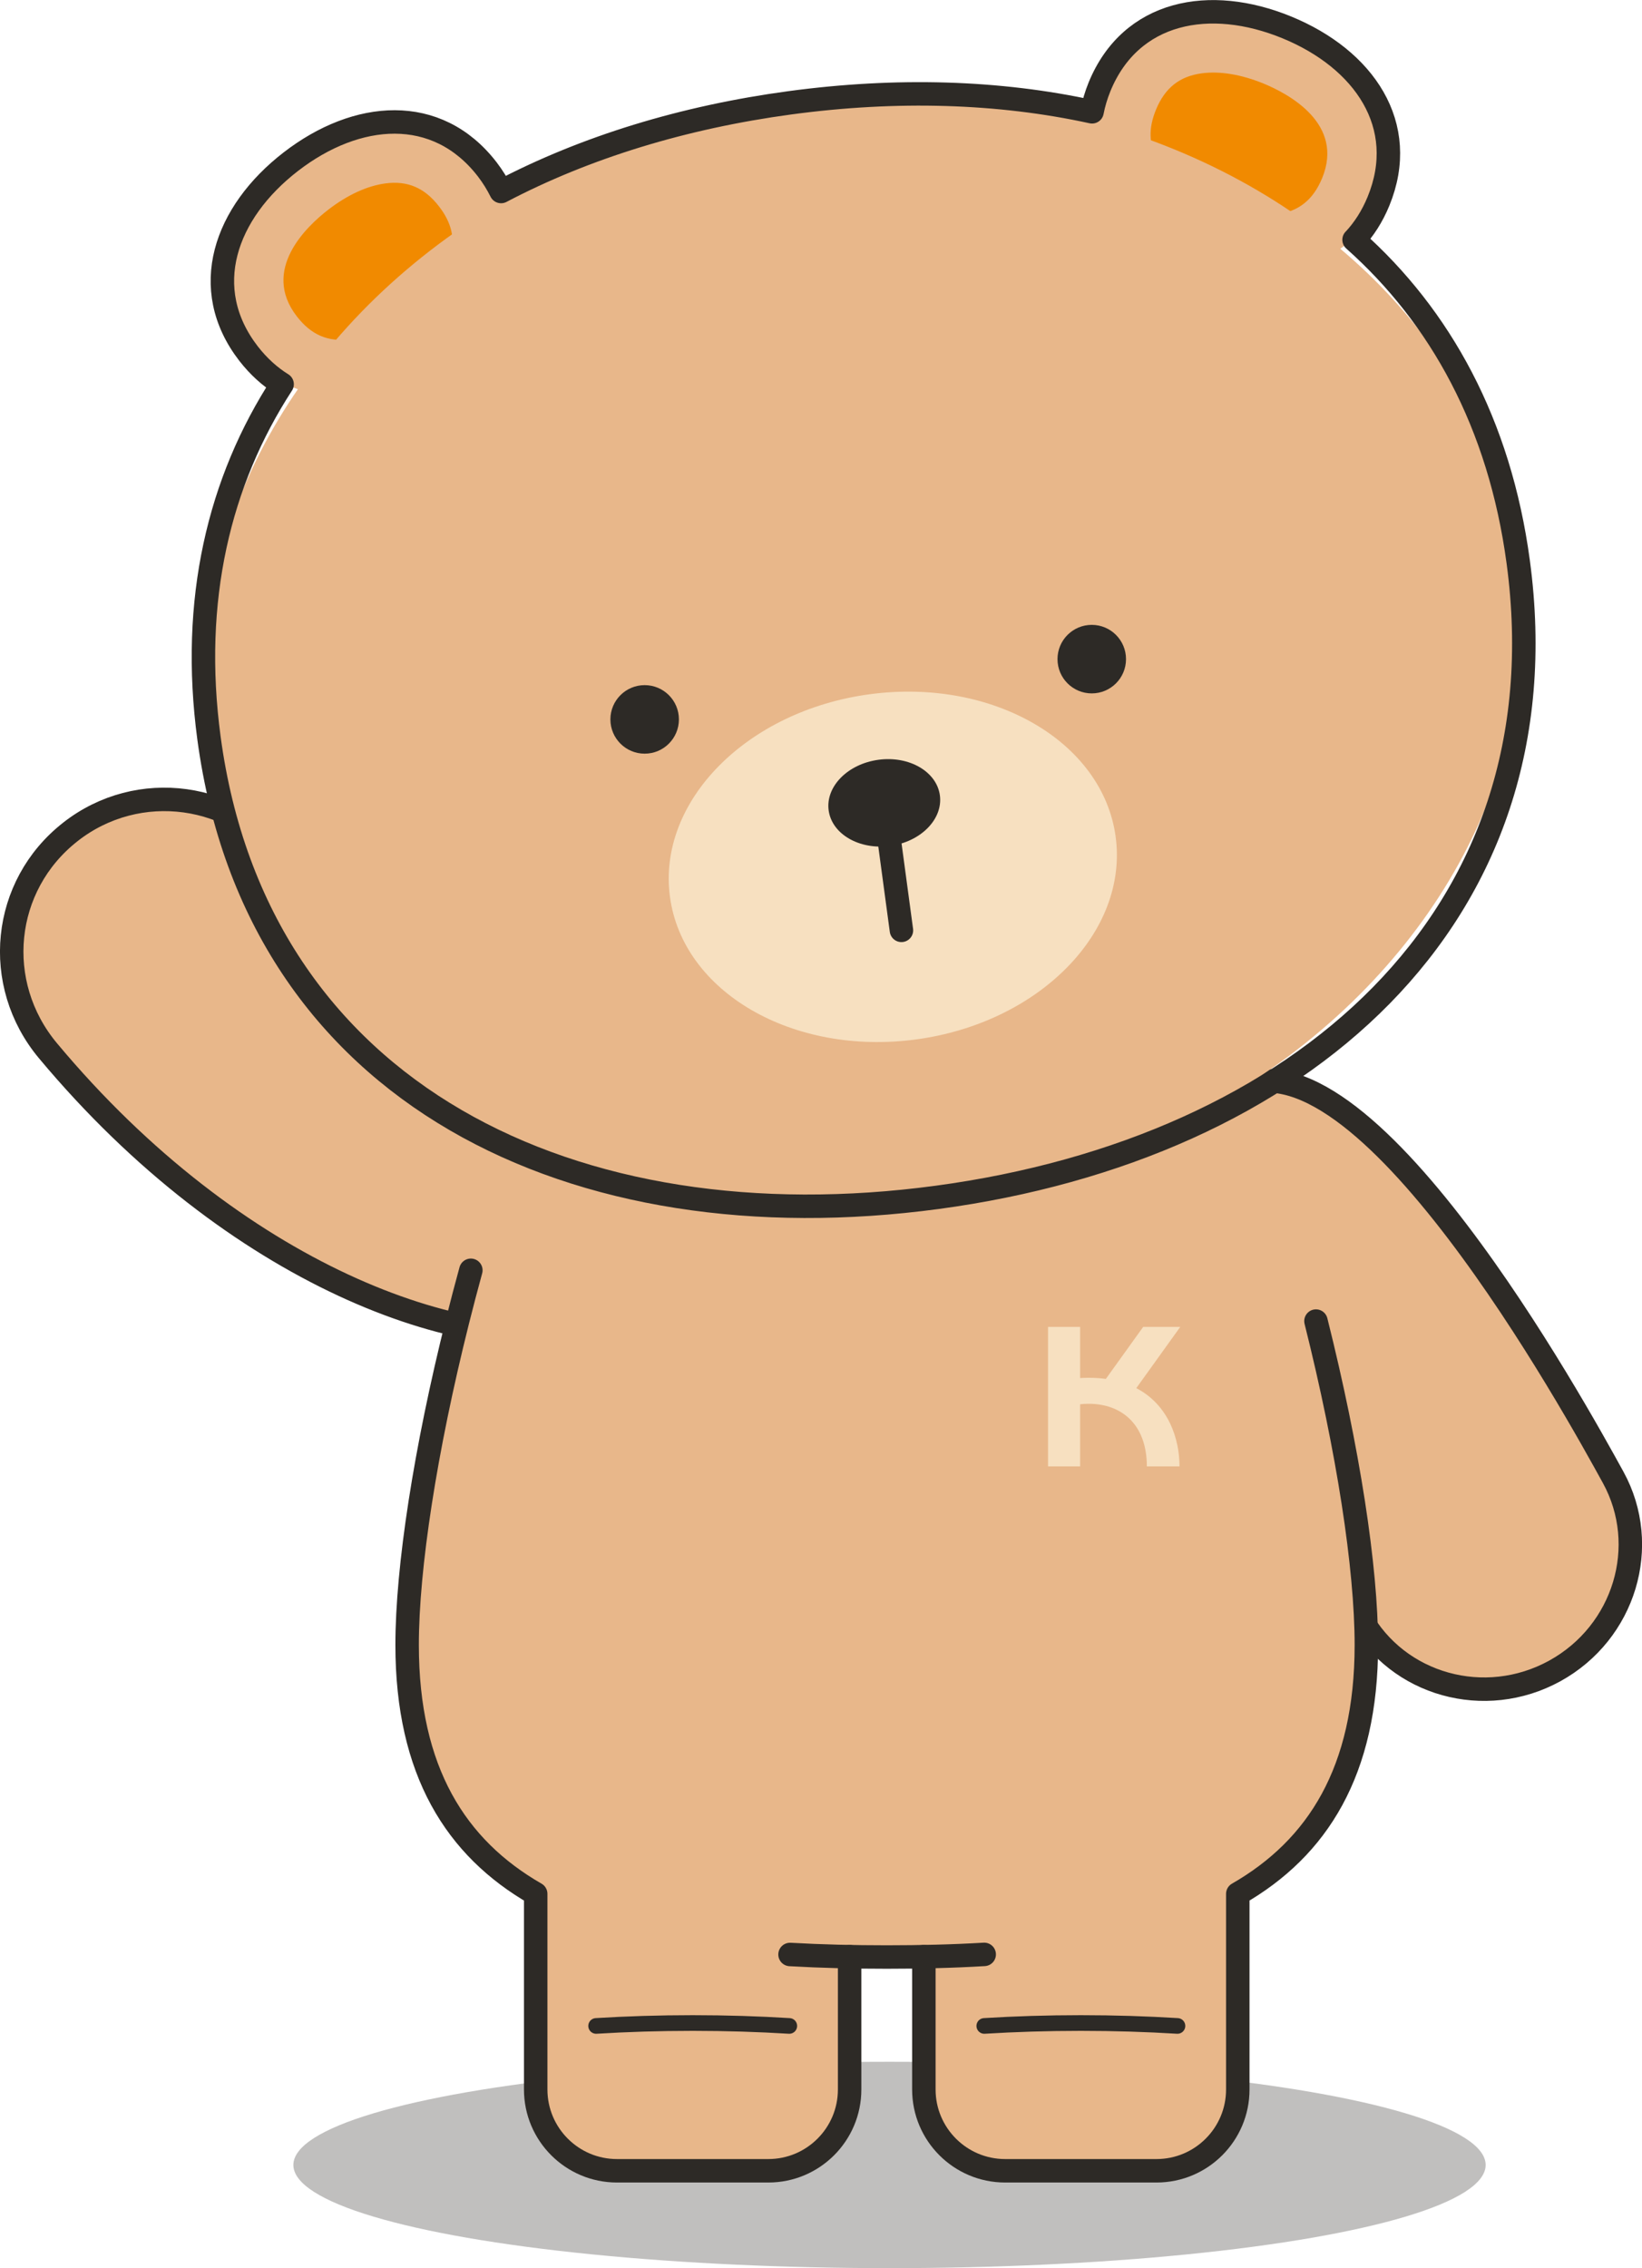
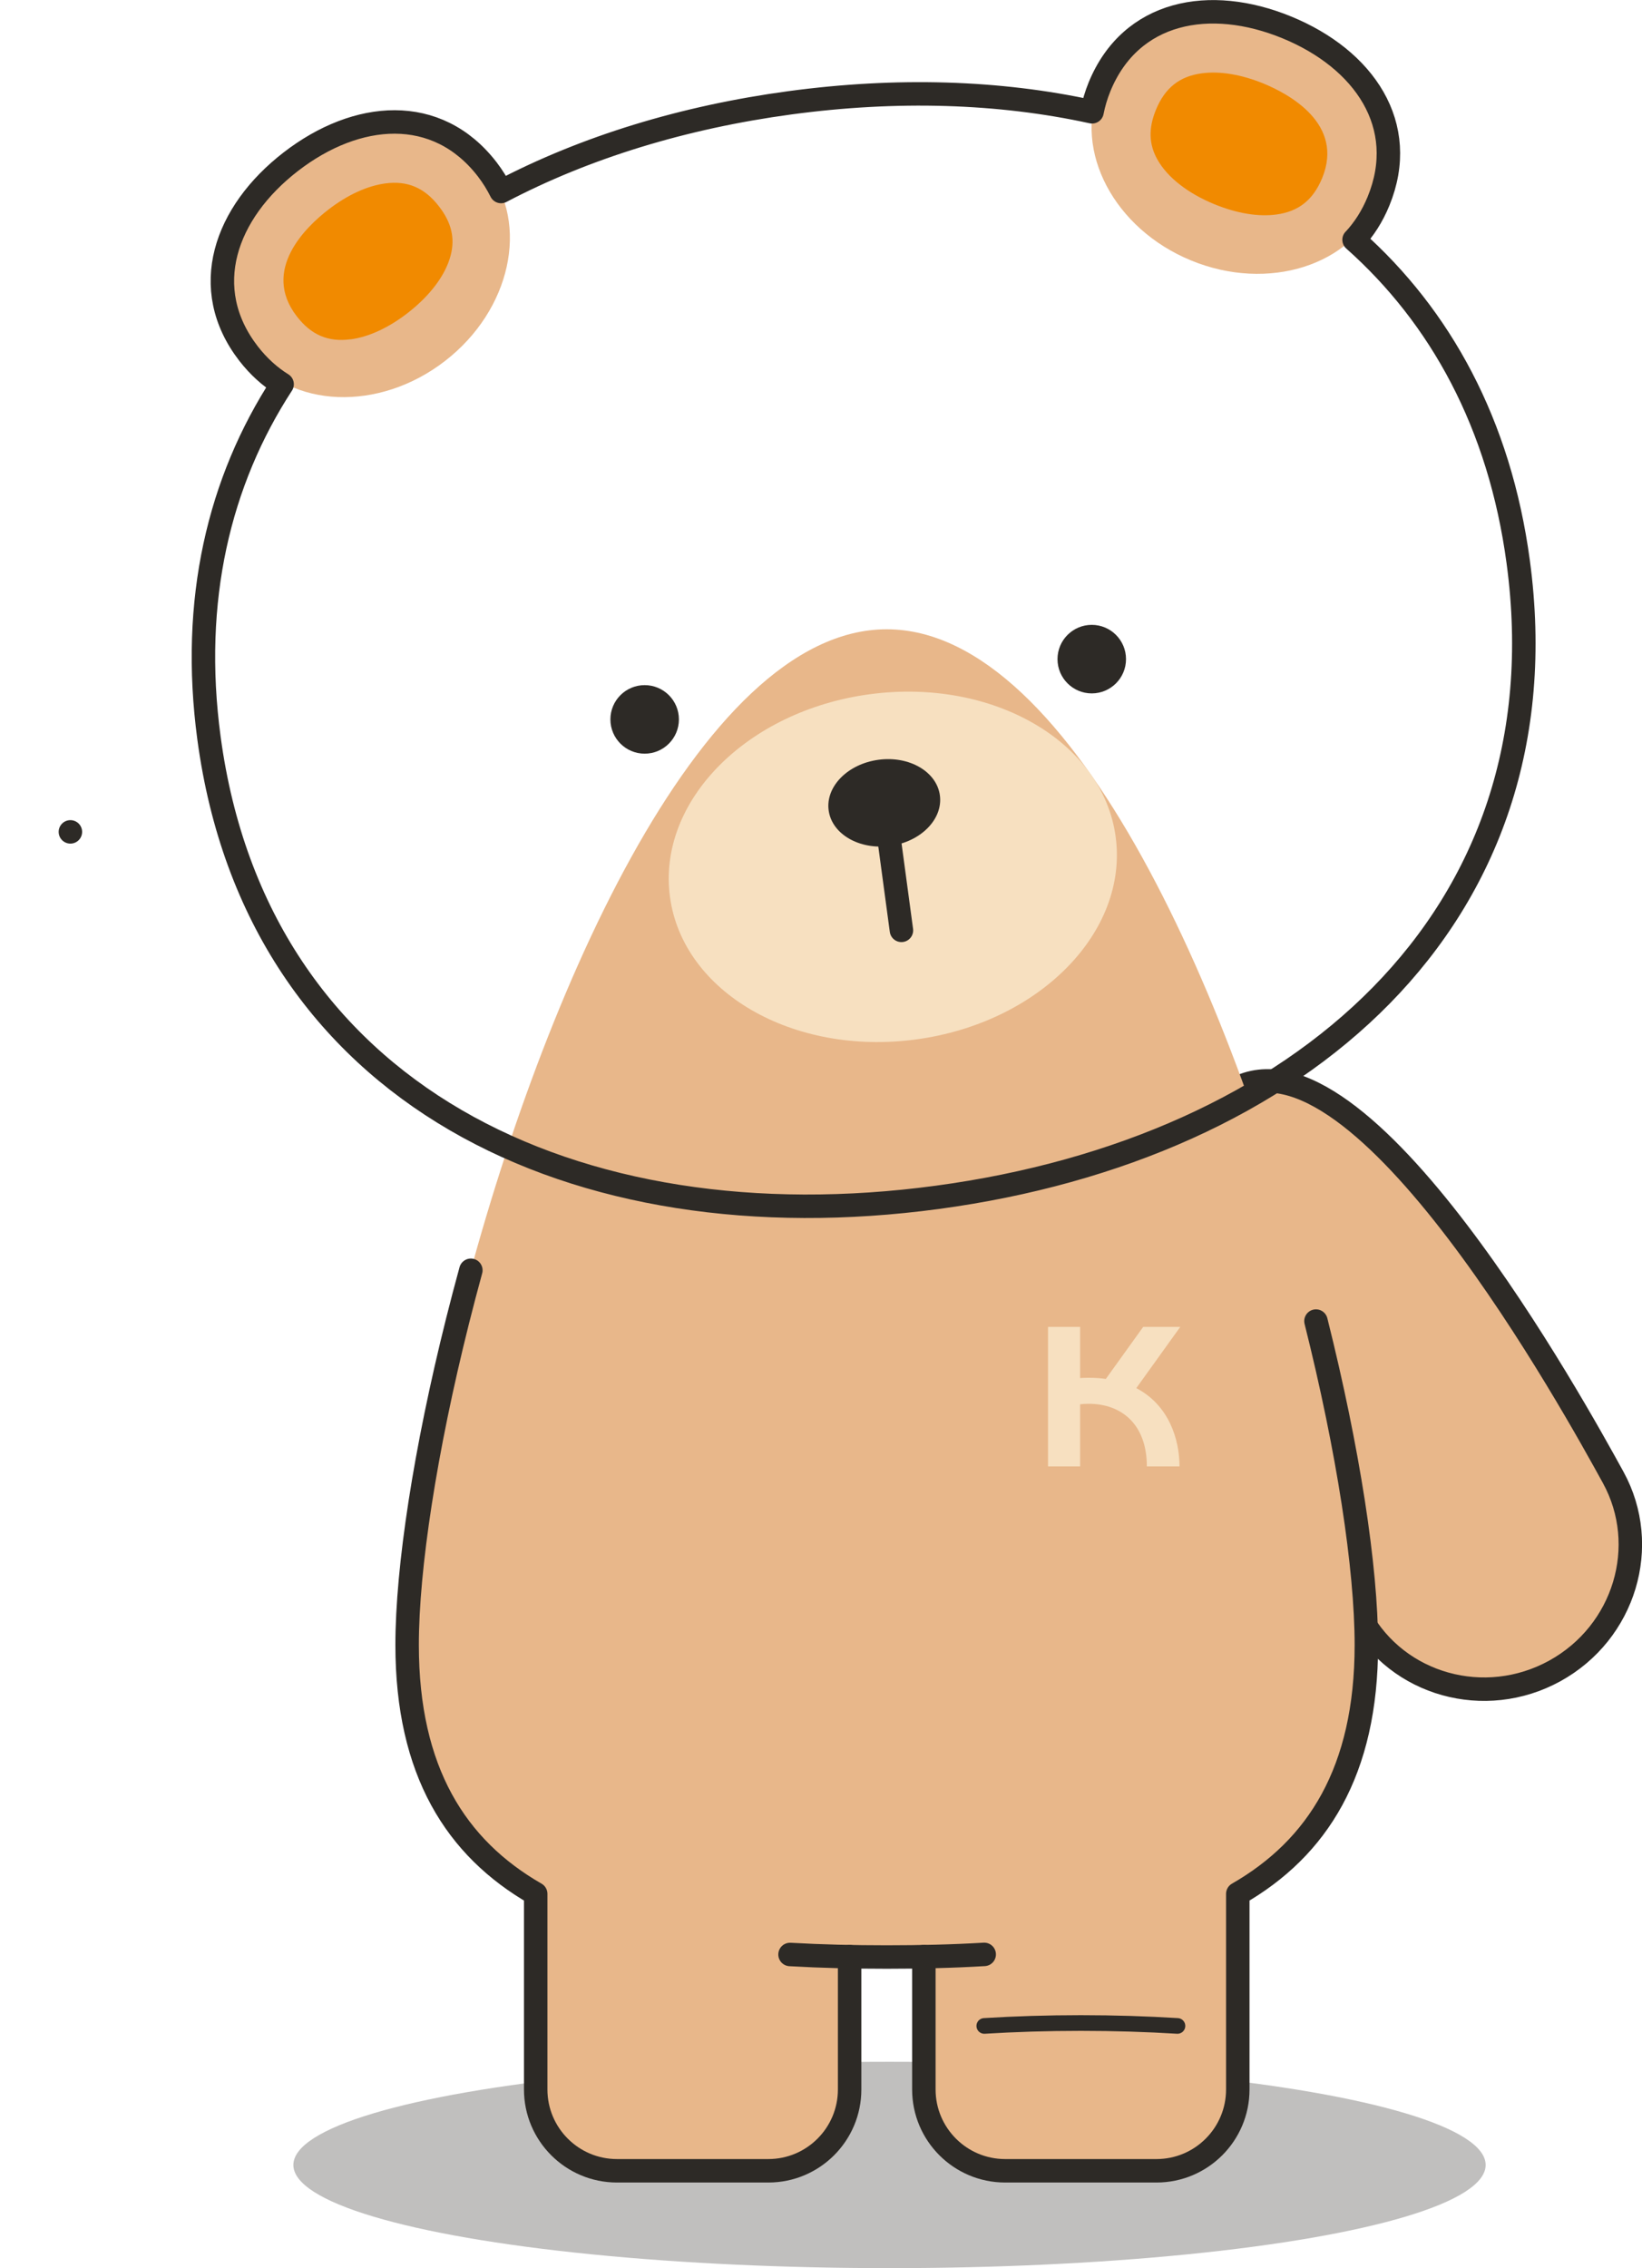
<svg xmlns="http://www.w3.org/2000/svg" id="b" data-name="圖層 2" width="174.96" height="241.6" viewBox="0 0 174.96 241.6">
  <defs>
    <style>
      .e, .f, .g {
        fill: #e8b78a;
      }

      .h {
        fill: #2c2a25;
        isolation: isolate;
        opacity: .3;
      }

      .i {
        fill: #f7e0c0;
      }

      .j {
        fill: #f18a00;
      }

      .f, .g, .k {
        stroke: #2d2a26;
        stroke-linecap: round;
        stroke-linejoin: round;
      }

      .f, .k {
        stroke-width: 2.5px;
      }

      .l, .k {
        fill: none;
      }

      .m {
        fill: #2d2a26;
      }

      .g {
        stroke-width: 1.67px;
      }
    </style>
  </defs>
  <g id="c" data-name="b">
    <g id="d" data-name="c">
      <ellipse class="h" cx="94.78" cy="230.61" rx="63.52" ry="10.99" />
    </g>
-     <path class="f" d="M7.5,88.61h0c7.22-5.66,17.68-4.22,23.12,3.17,9.3,12.63,25.11,29.99,44.75,35.42,0,0-1.94,12.08-12.22,14.4-13.48,3.03-38.01-5.68-58.05-29.69-5.94-7.12-4.91-17.57,2.39-23.29Z" />
+     <path class="f" d="M7.5,88.61h0Z" />
    <g>
      <path class="f" d="M144.91,172.2c4.01,7.29,13.3,9.88,20.75,5.79,7.45-4.1,10.23-13.33,6.23-20.62-4.01-7.29-26.82-48.77-40.3-41.35-13.49,7.42,9.32,48.89,13.33,56.18Z" />
      <g>
        <line class="l" x1="136.4" y1="122.15" x2="134.17" y2="123.38" />
        <line class="l" x1="134.67" y1="121.65" x2="135.9" y2="123.88" />
      </g>
    </g>
    <path class="e" d="M57.09,187.56h33.44v38c0,3.13-2.54,5.67-5.67,5.67h-22.09c-3.13,0-5.67-2.54-5.67-5.67v-38h0Z" />
    <path class="e" d="M98.45,187.56h33.44v38c0,3.13-2.54,5.67-5.67,5.67h-22.09c-3.13,0-5.67-2.54-5.67-5.67v-38h0Z" />
    <path class="e" d="M145.58,175.22c0,28.22-22.88,33.24-51.1,33.24s-51.1-5.02-51.1-33.24c0-8.2,1.93-20.78,5.37-34.5,8.38-33.46,25.71-73.69,45.73-73.69s37.34,40.23,45.73,73.69c3.44,13.72,5.37,26.3,5.37,34.5Z" />
    <g>
      <path class="k" d="M104.87,208.18c-3.35,.2-6.83,.28-10.39,.28s-6.97-.08-10.3-.27" />
-       <path class="g" d="M84.1,215.8c-3.24-.2-6.7-.31-10.29-.31s-7.06,.11-10.29,.31" />
      <path class="g" d="M125.46,215.8c-3.24-.2-6.7-.31-10.29-.31s-7.06,.11-10.29,.31" />
      <path class="k" d="M90.53,208.42v14.15c0,4.78-3.88,8.66-8.66,8.66h-16.13c-4.78,0-8.66-3.88-8.66-8.66v-20.84h0c-8.5-4.88-13.7-13.06-13.7-26.51,0-8.2,1.93-20.78,5.37-34.5,.45-1.79,.92-3.59,1.42-5.41" />
      <path class="k" d="M140.22,140.72c3.44,13.72,5.37,26.3,5.37,34.5,0,13.45-5.2,21.63-13.7,26.51h0v20.84c0,4.78-3.88,8.66-8.66,8.66h-16.13c-4.78,0-8.66-3.88-8.66-8.66v-14.15" />
    </g>
    <g>
      <ellipse class="e" cx="39.2" cy="27.84" rx="16.06" ry="13.42" transform="translate(-8.84 29.76) rotate(-37.67)" />
      <path class="j" d="M37.35,36.14c-2.37,.32-4.2-.46-5.73-2.45-3.83-4.96,1.06-9.58,3.34-11.34,2.04-1.58,4.15-2.55,6.09-2.81,2.37-.32,4.2,.46,5.73,2.45,1.32,1.71,1.72,3.37,1.24,5.21-.54,2.09-2.17,4.27-4.58,6.14-2.04,1.58-4.15,2.55-6.09,2.81Z" />
      <ellipse class="e" cx="132.02" cy="15.33" rx="13.42" ry="16.06" transform="translate(67.68 131.63) rotate(-67.67)" />
      <path class="j" d="M136,22.85c2.37-.32,3.92-1.55,4.88-3.88,2.38-5.79-3.56-8.96-6.22-10.06-2.39-.98-4.67-1.36-6.61-1.1-2.37,.32-3.92,1.55-4.88,3.88-.82,2-.76,3.7,.18,5.35,1.08,1.88,3.22,3.55,6.04,4.71,2.39,.98,4.67,1.36,6.61,1.1Z" />
-       <ellipse class="e" cx="92.03" cy="69.24" rx="70.38" ry="58.82" transform="translate(-8.42 12.91) rotate(-7.67)" />
      <ellipse class="i" cx="95.14" cy="92.33" rx="23.96" ry="18.55" transform="translate(-11.48 13.53) rotate(-7.67)" />
      <circle class="m" cx="68.69" cy="76.63" r="3.65" />
      <circle class="m" cx="116.33" cy="70.21" r="3.65" />
      <g>
        <ellipse class="m" cx="94.22" cy="85.52" rx="5.98" ry="4.63" transform="translate(-10.57 13.34) rotate(-7.67)" />
        <line class="f" x1="94.22" y1="85.52" x2="96.05" y2="99.1" />
      </g>
      <path class="k" d="M144.29,25.54c1.04-1.12,1.92-2.47,2.59-4.1,3.33-8.11-1.55-15.15-9.76-18.52-8.21-3.37-16.63-1.79-19.96,6.32-.37,.91-.63,1.8-.8,2.67-9.92-2.17-20.85-2.49-32.19-.96-11.33,1.53-21.79,4.73-30.78,9.45-.4-.8-.88-1.59-1.48-2.37-5.36-6.94-13.9-6.23-20.92-.81-7.02,5.42-9.87,13.5-4.51,20.44,1.08,1.39,2.29,2.47,3.58,3.27-6.71,10.32-9.77,22.99-7.79,37.71,5.13,38.07,39.08,54.09,77.6,48.9,38.52-5.19,67.03-29.62,61.9-67.69-1.98-14.72-8.29-26.13-17.49-34.31Z" />
    </g>
    <g>
      <path class="i" d="M121.07,147.87l4.69-6.53h-3.95l-3.98,5.54c-.57-.08-1.18-.12-1.83-.12-.31,0-.62,.01-.91,.03v-5.45h-3.42v14.86h3.42v-6.62c.3-.03,.6-.05,.91-.05,3.51,0,6.2,2.19,6.2,6.67h3.48c0-2.89-1.14-6.54-4.61-8.34Z" />
      <circle class="l" cx="117.18" cy="148.77" r="12.82" />
    </g>
  </g>
</svg>